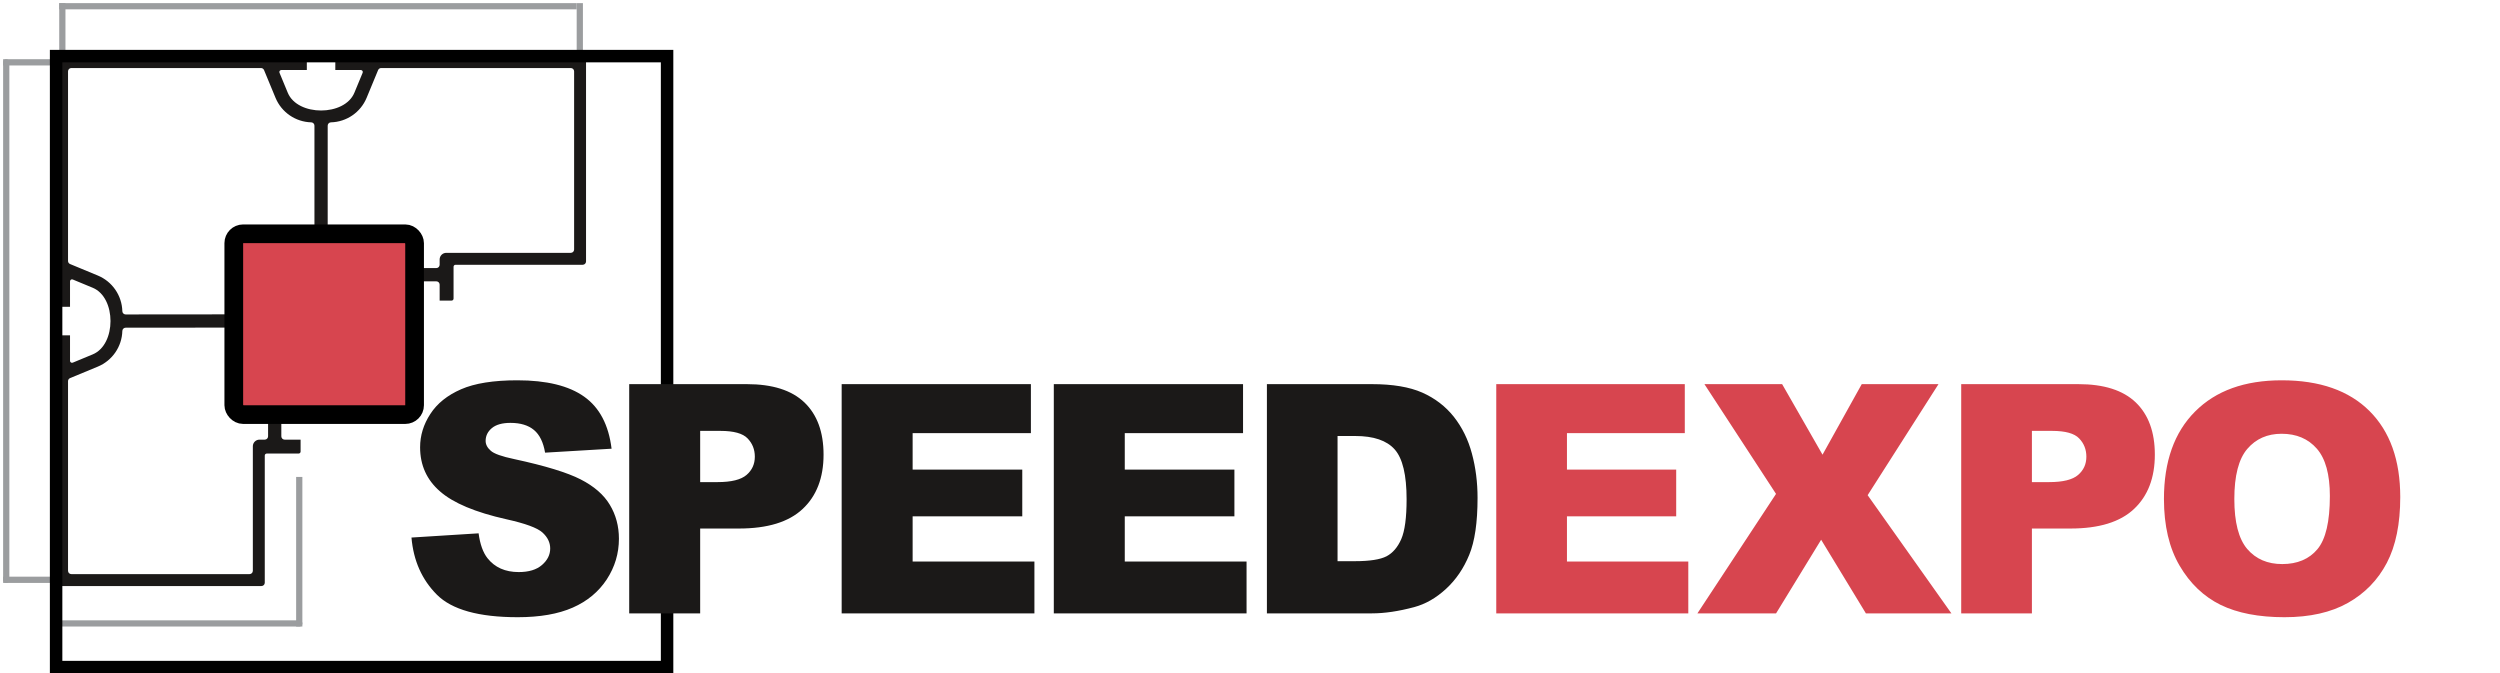
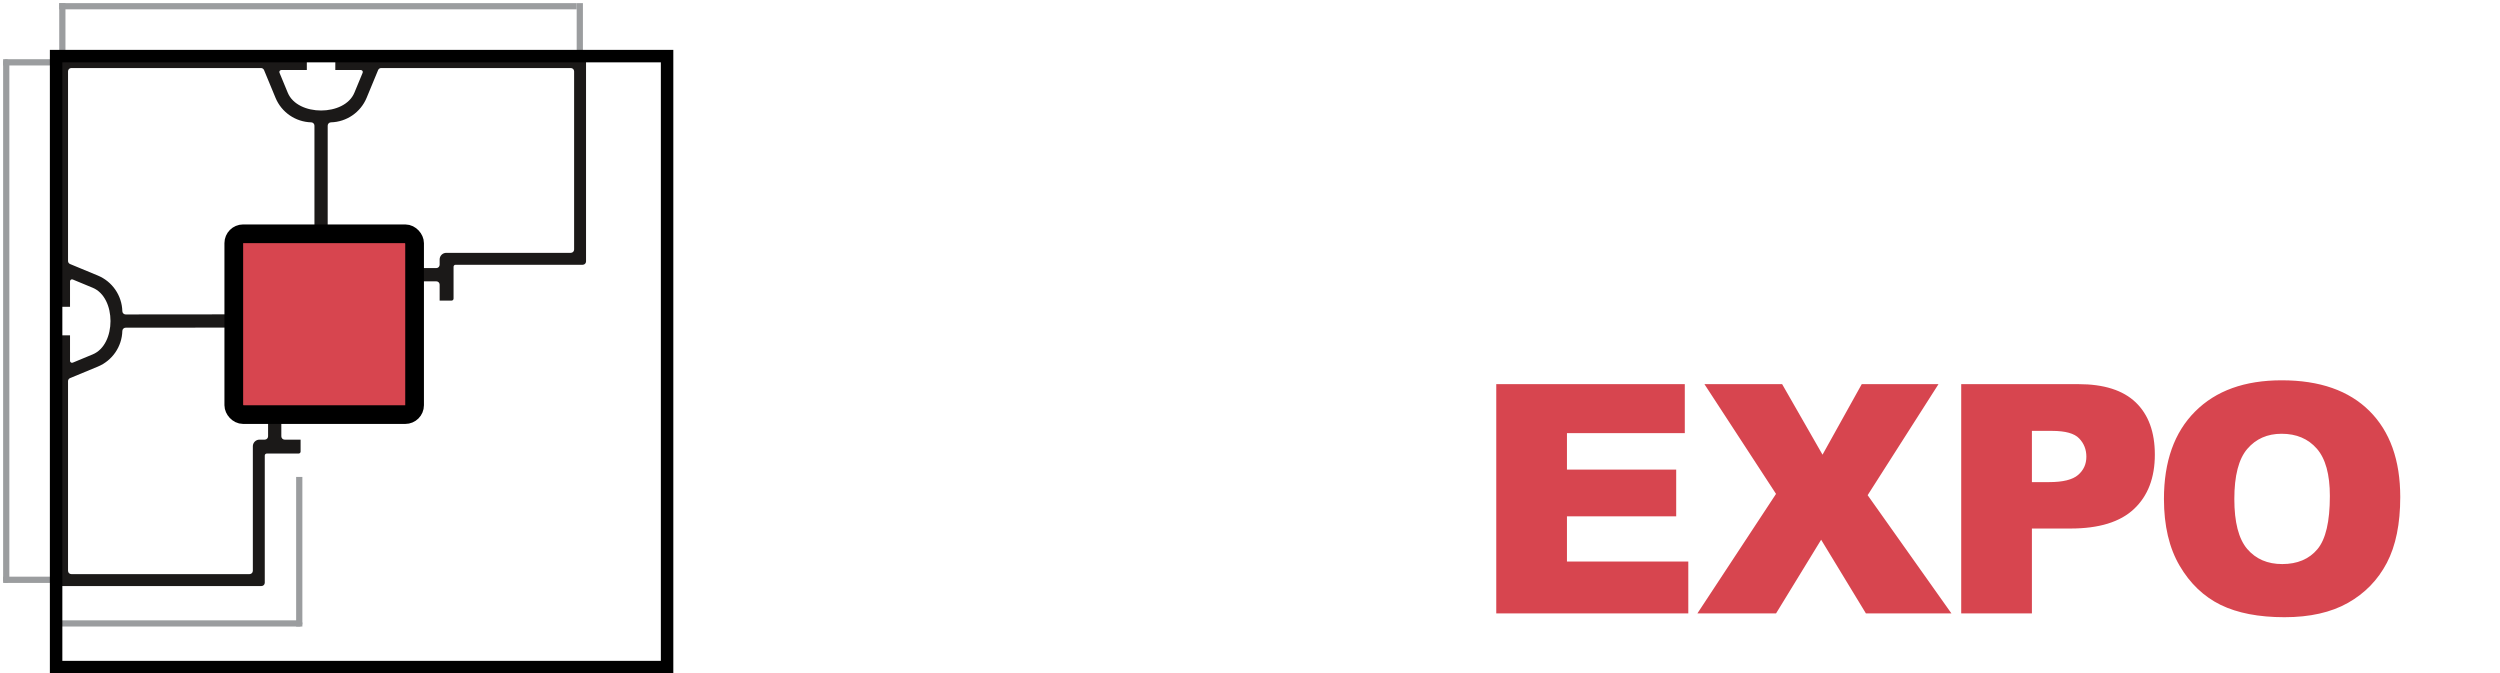
<svg xmlns="http://www.w3.org/2000/svg" width="401" height="108" viewBox="0 0 401 108" fill="none">
  <path fill-rule="evenodd" clip-rule="evenodd" d="M11.24 42.351L15.69 44.195C18.016 45.158 19.558 47.402 19.623 49.92C19.63 50.208 19.866 50.437 20.154 50.437L38.03 50.421V52.546L20.154 52.563C19.866 52.563 19.63 52.792 19.623 53.08C19.558 55.598 18.016 57.842 15.69 58.805L11.24 60.648C11.041 60.73 10.912 60.924 10.912 61.139V91.556C10.912 91.85 11.15 92.088 11.443 92.088H40.025C40.318 92.088 40.556 91.85 40.556 91.556V71.581C40.556 70.994 41.032 70.519 41.618 70.519H42.469C42.762 70.519 43 70.281 43 69.987V65.921H45.125V69.987C45.125 70.281 45.363 70.519 45.656 70.519H48.215V72.431C48.215 72.607 48.072 72.75 47.897 72.75H42.787C42.611 72.75 42.469 72.893 42.469 73.069V93.469C42.469 93.762 42.231 94 41.938 94H9.531C9.237 94 9 93.762 9 93.469V54.103C9 53.927 9.142 53.785 9.319 53.785H11.231V57.875C11.231 58.099 11.461 58.257 11.672 58.17L14.876 56.842C18.675 55.269 18.675 47.731 14.876 46.158L11.672 44.831C11.465 44.744 11.231 44.896 11.231 45.125V49.216H9.319C9.142 49.216 9 49.073 9 48.897V9.532C9 9.238 9.237 9 9.531 9H48.897C49.072 9 49.215 9.143 49.215 9.319V11.231H45.125C44.901 11.231 44.743 11.461 44.831 11.672L46.158 14.876C47.731 18.675 55.269 18.675 56.842 14.876L58.169 11.672C58.256 11.465 58.103 11.231 57.875 11.231H53.784V9.319C53.784 9.143 53.927 9 54.103 9H93.469C93.762 9 94 9.238 94 9.532V41.937C94 42.231 93.762 42.469 93.469 42.469H73.069C72.893 42.469 72.75 42.611 72.75 42.787V47.897C72.75 48.073 72.607 48.216 72.431 48.216H70.519V45.656C70.519 45.363 70.281 45.125 69.987 45.125H65.587V43H69.987C70.281 43 70.519 42.762 70.519 42.469V41.619C70.519 41.032 70.995 40.556 71.581 40.556H91.556C91.849 40.556 92.088 40.319 92.088 40.025V11.444C92.088 11.15 91.849 10.913 91.556 10.913H61.139C60.924 10.913 60.731 11.042 60.648 11.241L58.806 15.69C57.841 18.017 55.598 19.558 53.08 19.623C52.792 19.63 52.562 19.866 52.562 20.154V37.547H50.437V20.154C50.437 19.866 50.208 19.63 49.92 19.623C47.402 19.558 45.158 18.017 44.194 15.69L42.352 11.241C42.269 11.042 42.076 10.913 41.861 10.913H11.443C11.15 10.913 10.912 11.15 10.912 11.444V41.861C10.912 42.076 11.041 42.27 11.24 42.351Z" fill="#1B1918" />
  <rect x="38" y="38" width="28" height="28" fill="#D7454F" />
  <rect x="37.5" y="37.5" width="29" height="29" rx="1.5" stroke="black" stroke-width="3" />
  <path fill-rule="evenodd" clip-rule="evenodd" d="M48 100H33.594Z" fill="#9B9D9F" />
  <path d="M10 100H33.769M48 100H33.594" stroke="#9B9D9F" stroke-linecap="round" stroke-linejoin="round" />
  <path d="M48 100V77" stroke="#9B9D9F" stroke-linecap="square" stroke-linejoin="round" />
  <path fill-rule="evenodd" clip-rule="evenodd" d="M9 93H1Z" fill="#9B9D9F" />
  <path d="M9 93H1" stroke="#9B9D9F" stroke-linecap="square" stroke-linejoin="round" />
  <path fill-rule="evenodd" clip-rule="evenodd" d="M1 93V50Z" fill="#9B9D9F" />
  <path fill-rule="evenodd" clip-rule="evenodd" d="M1 10V50Z" fill="#9B9D9F" />
  <path d="M1 93V50V10" stroke="#9B9D9F" stroke-linecap="round" stroke-linejoin="round" />
-   <path fill-rule="evenodd" clip-rule="evenodd" d="M9 10H1Z" fill="#9B9D9F" />
+   <path fill-rule="evenodd" clip-rule="evenodd" d="M9 10H1" fill="#9B9D9F" />
  <path d="M9 10H1" stroke="#9B9D9F" stroke-linecap="square" stroke-linejoin="round" />
  <path d="M10 9V1" stroke="#9B9D9F" stroke-linecap="square" stroke-linejoin="round" />
  <path d="M92 1H52H10" stroke="#9B9D9F" stroke-linecap="square" stroke-linejoin="round" />
  <path d="M93 9V1" stroke="#9B9D9F" stroke-linecap="square" stroke-linejoin="round" />
  <rect x="9" y="9" width="98" height="98" stroke="black" stroke-width="2" />
-   <path fill-rule="evenodd" clip-rule="evenodd" d="M66 86.222L76.767 85.546C76.998 87.292 77.477 88.627 78.194 89.534C79.365 91.015 81.031 91.76 83.202 91.76C84.817 91.76 86.065 91.383 86.936 90.621C87.816 89.86 88.252 88.978 88.252 87.977C88.252 87.027 87.842 86.171 87.013 85.418C86.184 84.664 84.253 83.963 81.219 83.287C76.246 82.174 72.708 80.685 70.589 78.828C68.453 76.979 67.384 74.617 67.384 71.741C67.384 69.858 67.931 68.078 69.025 66.401C70.119 64.714 71.76 63.396 73.956 62.438C76.152 61.479 79.16 61 82.98 61C87.671 61 91.243 61.873 93.704 63.627C96.165 65.373 97.626 68.155 98.097 71.972L87.432 72.606C87.15 70.937 86.552 69.721 85.646 68.968C84.731 68.206 83.475 67.83 81.877 67.83C80.561 67.83 79.562 68.112 78.895 68.668C78.228 69.225 77.895 69.91 77.895 70.714C77.895 71.296 78.169 71.818 78.707 72.289C79.228 72.777 80.493 73.222 82.493 73.641C87.449 74.711 90.995 75.798 93.132 76.893C95.276 77.989 96.84 79.341 97.814 80.967C98.789 82.585 99.276 84.399 99.276 86.41C99.276 88.764 98.626 90.938 97.328 92.932C96.02 94.918 94.208 96.433 91.867 97.46C89.534 98.487 86.594 99 83.04 99C76.801 99 72.477 97.793 70.076 95.388C67.675 92.984 66.316 89.928 66 86.222ZM100.924 61.616H119.793C123.903 61.616 126.979 62.592 129.03 64.552C131.073 66.512 132.098 69.302 132.098 72.922C132.098 76.637 130.979 79.546 128.748 81.635C126.518 83.731 123.108 84.776 118.528 84.776H112.307V98.384H100.924V61.616ZM112.307 77.33H115.101C117.306 77.33 118.853 76.945 119.741 76.183C120.63 75.421 121.075 74.446 121.075 73.256C121.075 72.101 120.69 71.125 119.912 70.32C119.143 69.516 117.69 69.114 115.554 69.114H112.307V77.33ZM135.003 61.616H165.356V69.473H146.386V75.327H163.972V82.824H146.386V90.065H165.92V98.384H135.003V61.616ZM169.03 61.616H199.384V69.473H180.413V75.327H197.999V82.824H180.413V90.065H199.948V98.384H169.03V61.616ZM203.212 61.616H220.072C223.387 61.616 226.079 62.07 228.121 62.968C230.164 63.876 231.856 65.168 233.197 66.854C234.53 68.549 235.496 70.509 236.094 72.751C236.701 74.993 237 77.364 237 79.872C237 83.8 236.556 86.847 235.658 89.012C234.77 91.178 233.531 92.992 231.941 94.456C230.352 95.919 228.651 96.895 226.831 97.382C224.344 98.05 222.088 98.384 220.072 98.384H203.212V61.616ZM214.543 69.935V90.014H217.328C219.704 90.014 221.396 89.748 222.404 89.226C223.404 88.695 224.19 87.78 224.763 86.471C225.335 85.152 225.618 83.03 225.618 80.086C225.618 76.192 224.985 73.53 223.712 72.092C222.439 70.654 220.328 69.935 217.38 69.935H214.543Z" fill="#1B1918" />
  <path fill-rule="evenodd" clip-rule="evenodd" d="M240 61.616H270.241V69.473H251.34V75.327H268.862V82.824H251.34V90.065H270.803V98.384H240V61.616ZM273.39 61.616H285.854L292.333 72.931L298.624 61.616H310.935L299.57 79.427L313.005 98.384H299.289L292.111 86.573L284.883 98.384H272.266L284.875 79.221L273.39 61.616ZM314.578 61.616H333.376C337.471 61.616 340.536 62.592 342.579 64.552C344.614 66.512 345.636 69.302 345.636 72.922C345.636 76.637 344.521 79.546 342.299 81.635C340.077 83.731 336.68 84.776 332.116 84.776H325.918V98.384H314.578V61.616ZM325.918 77.33H328.702C330.899 77.33 332.44 76.945 333.325 76.183C334.211 75.421 334.653 74.446 334.653 73.256C334.653 72.101 334.27 71.125 333.495 70.32C332.729 69.516 331.282 69.114 329.153 69.114H325.918V77.33ZM347.097 80.026C347.097 74.026 348.757 69.353 352.086 66.015C355.415 62.669 360.046 61 365.989 61C372.076 61 376.767 62.643 380.062 65.921C383.357 69.208 385 73.812 385 79.726C385 84.022 384.285 87.54 382.846 90.288C381.407 93.035 379.321 95.174 376.605 96.707C373.881 98.238 370.493 99 366.432 99C362.311 99 358.897 98.341 356.189 97.023C353.491 95.697 351.294 93.608 349.617 90.75C347.94 87.9 347.097 84.322 347.097 80.026ZM358.386 80.051C358.386 83.757 359.076 86.428 360.446 88.045C361.826 89.663 363.699 90.476 366.065 90.476C368.492 90.476 370.382 89.68 371.71 88.097C373.047 86.505 373.711 83.663 373.711 79.547C373.711 76.089 373.013 73.564 371.625 71.972C370.229 70.372 368.347 69.576 365.963 69.576C363.682 69.576 361.843 70.389 360.463 72.006C359.076 73.624 358.386 76.311 358.386 80.051Z" fill="#CD1723" fill-opacity="0.8" />
</svg>